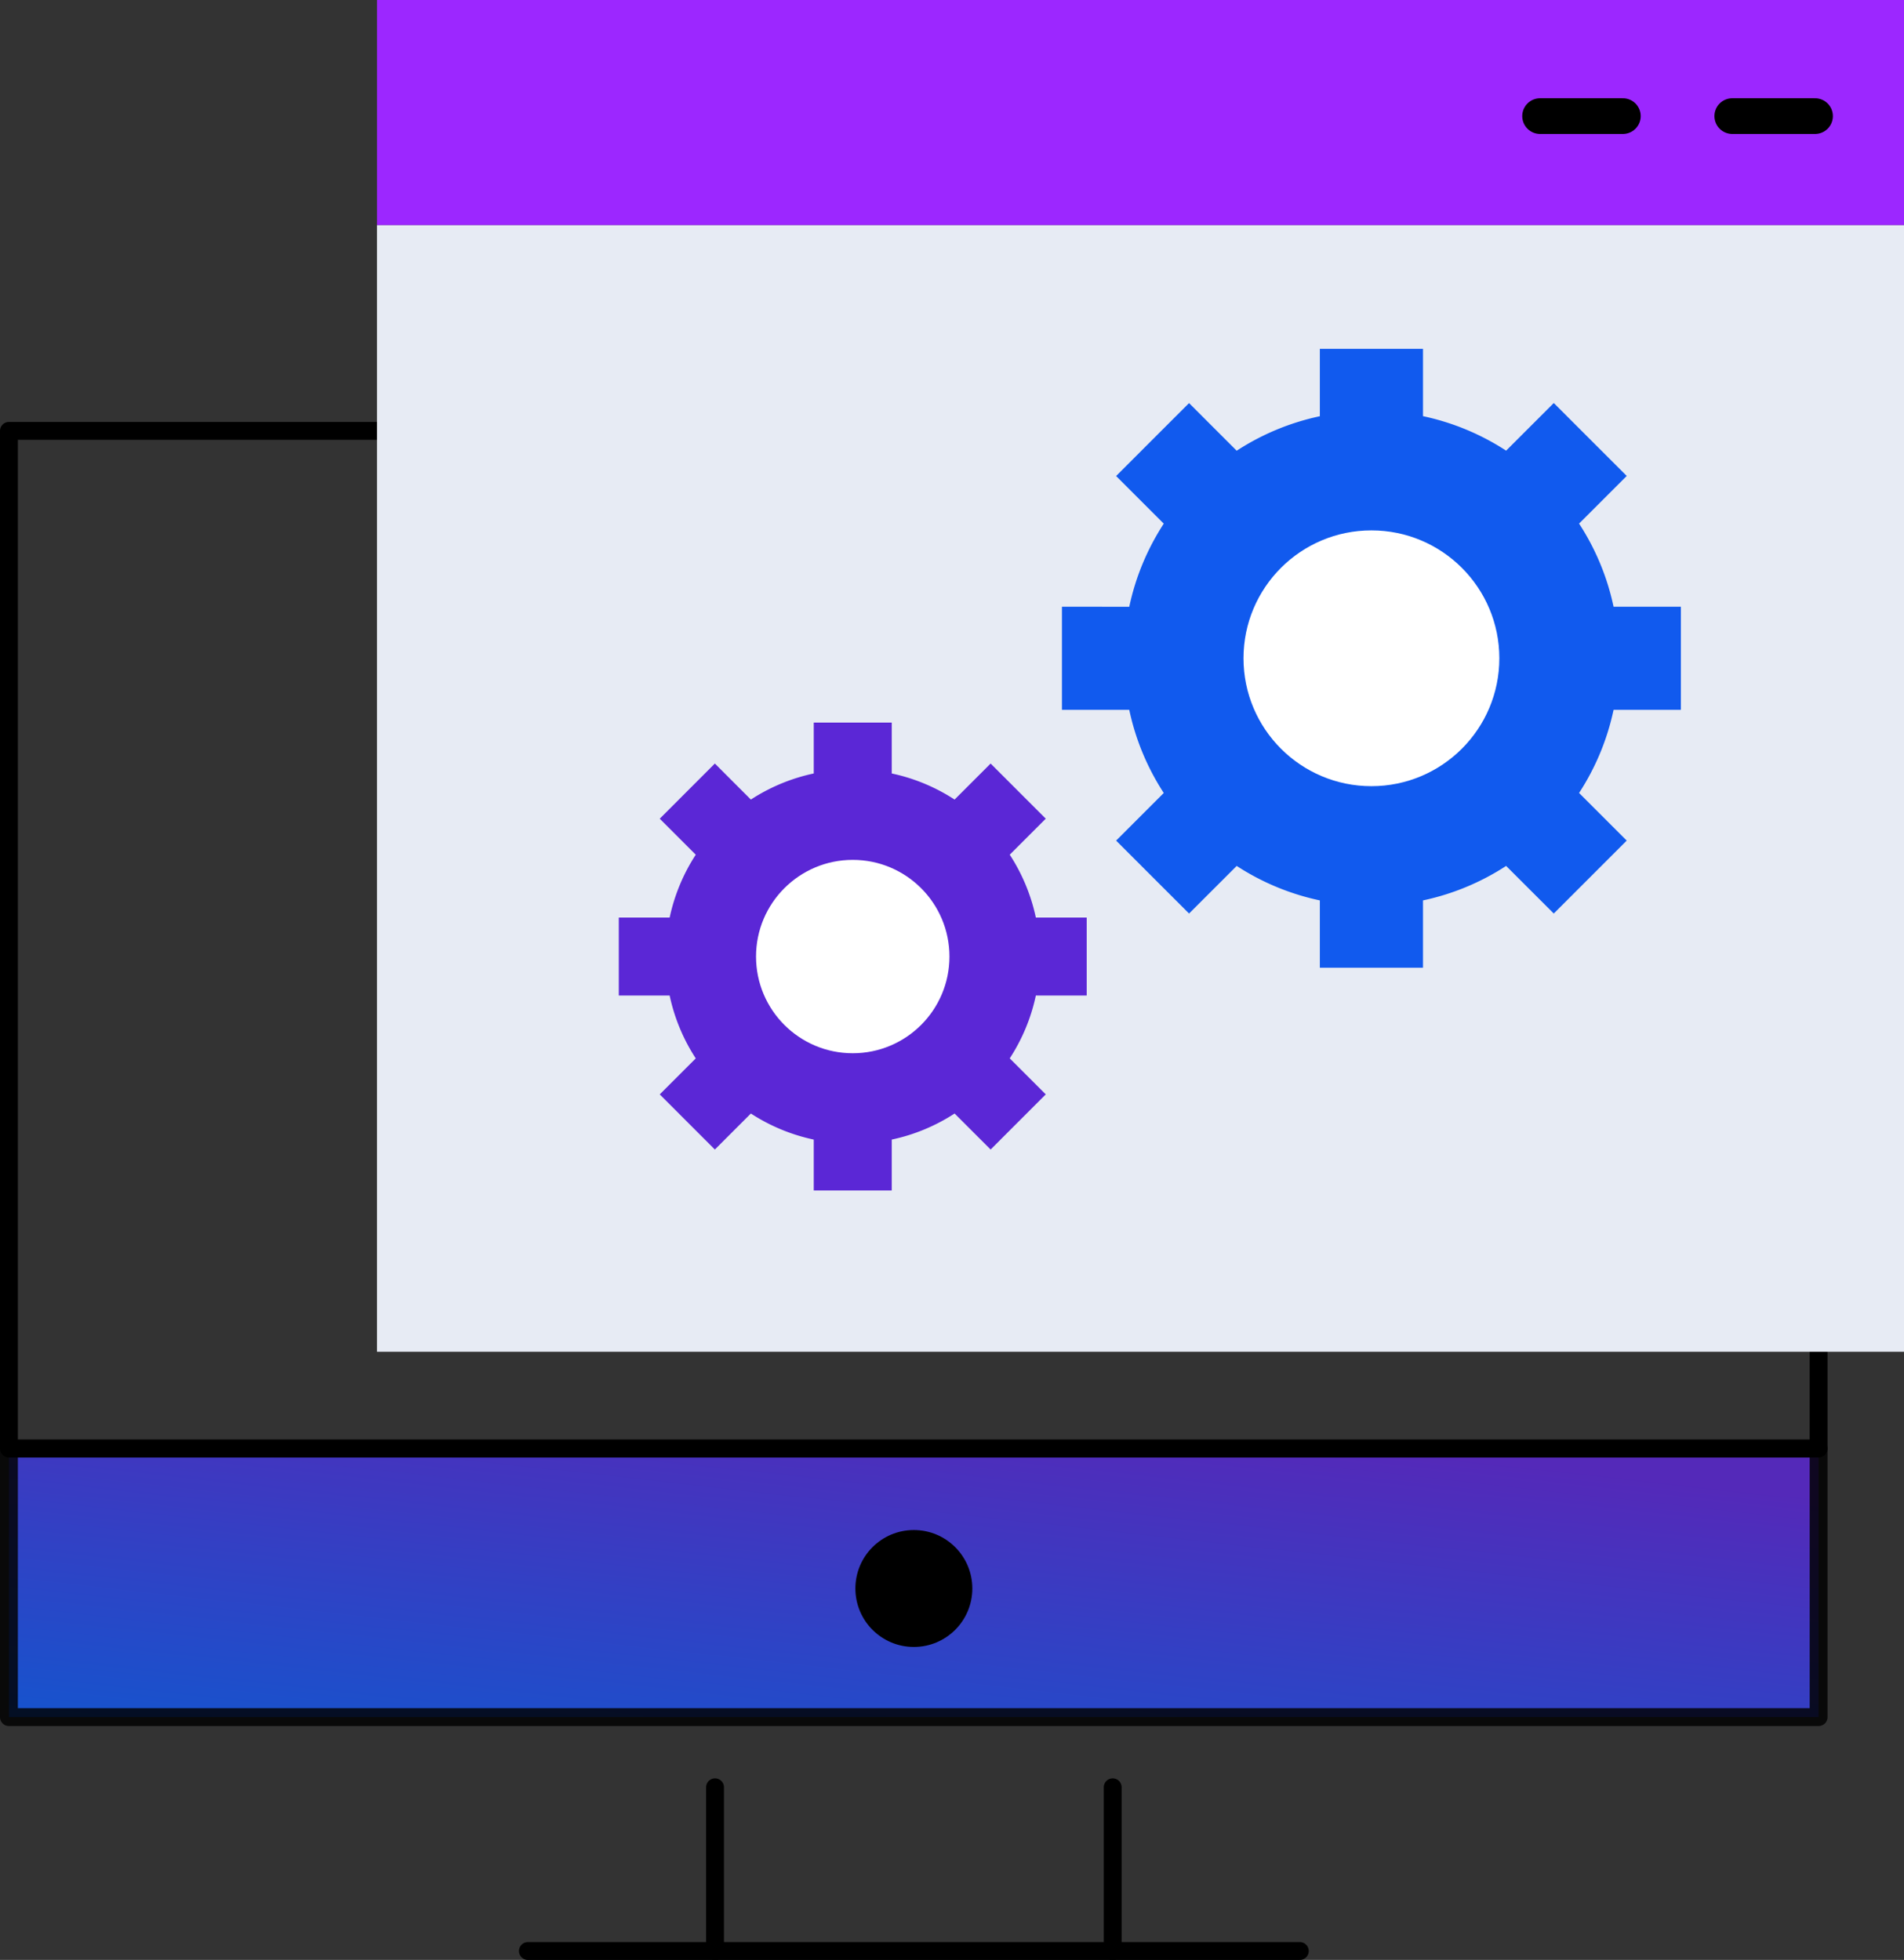
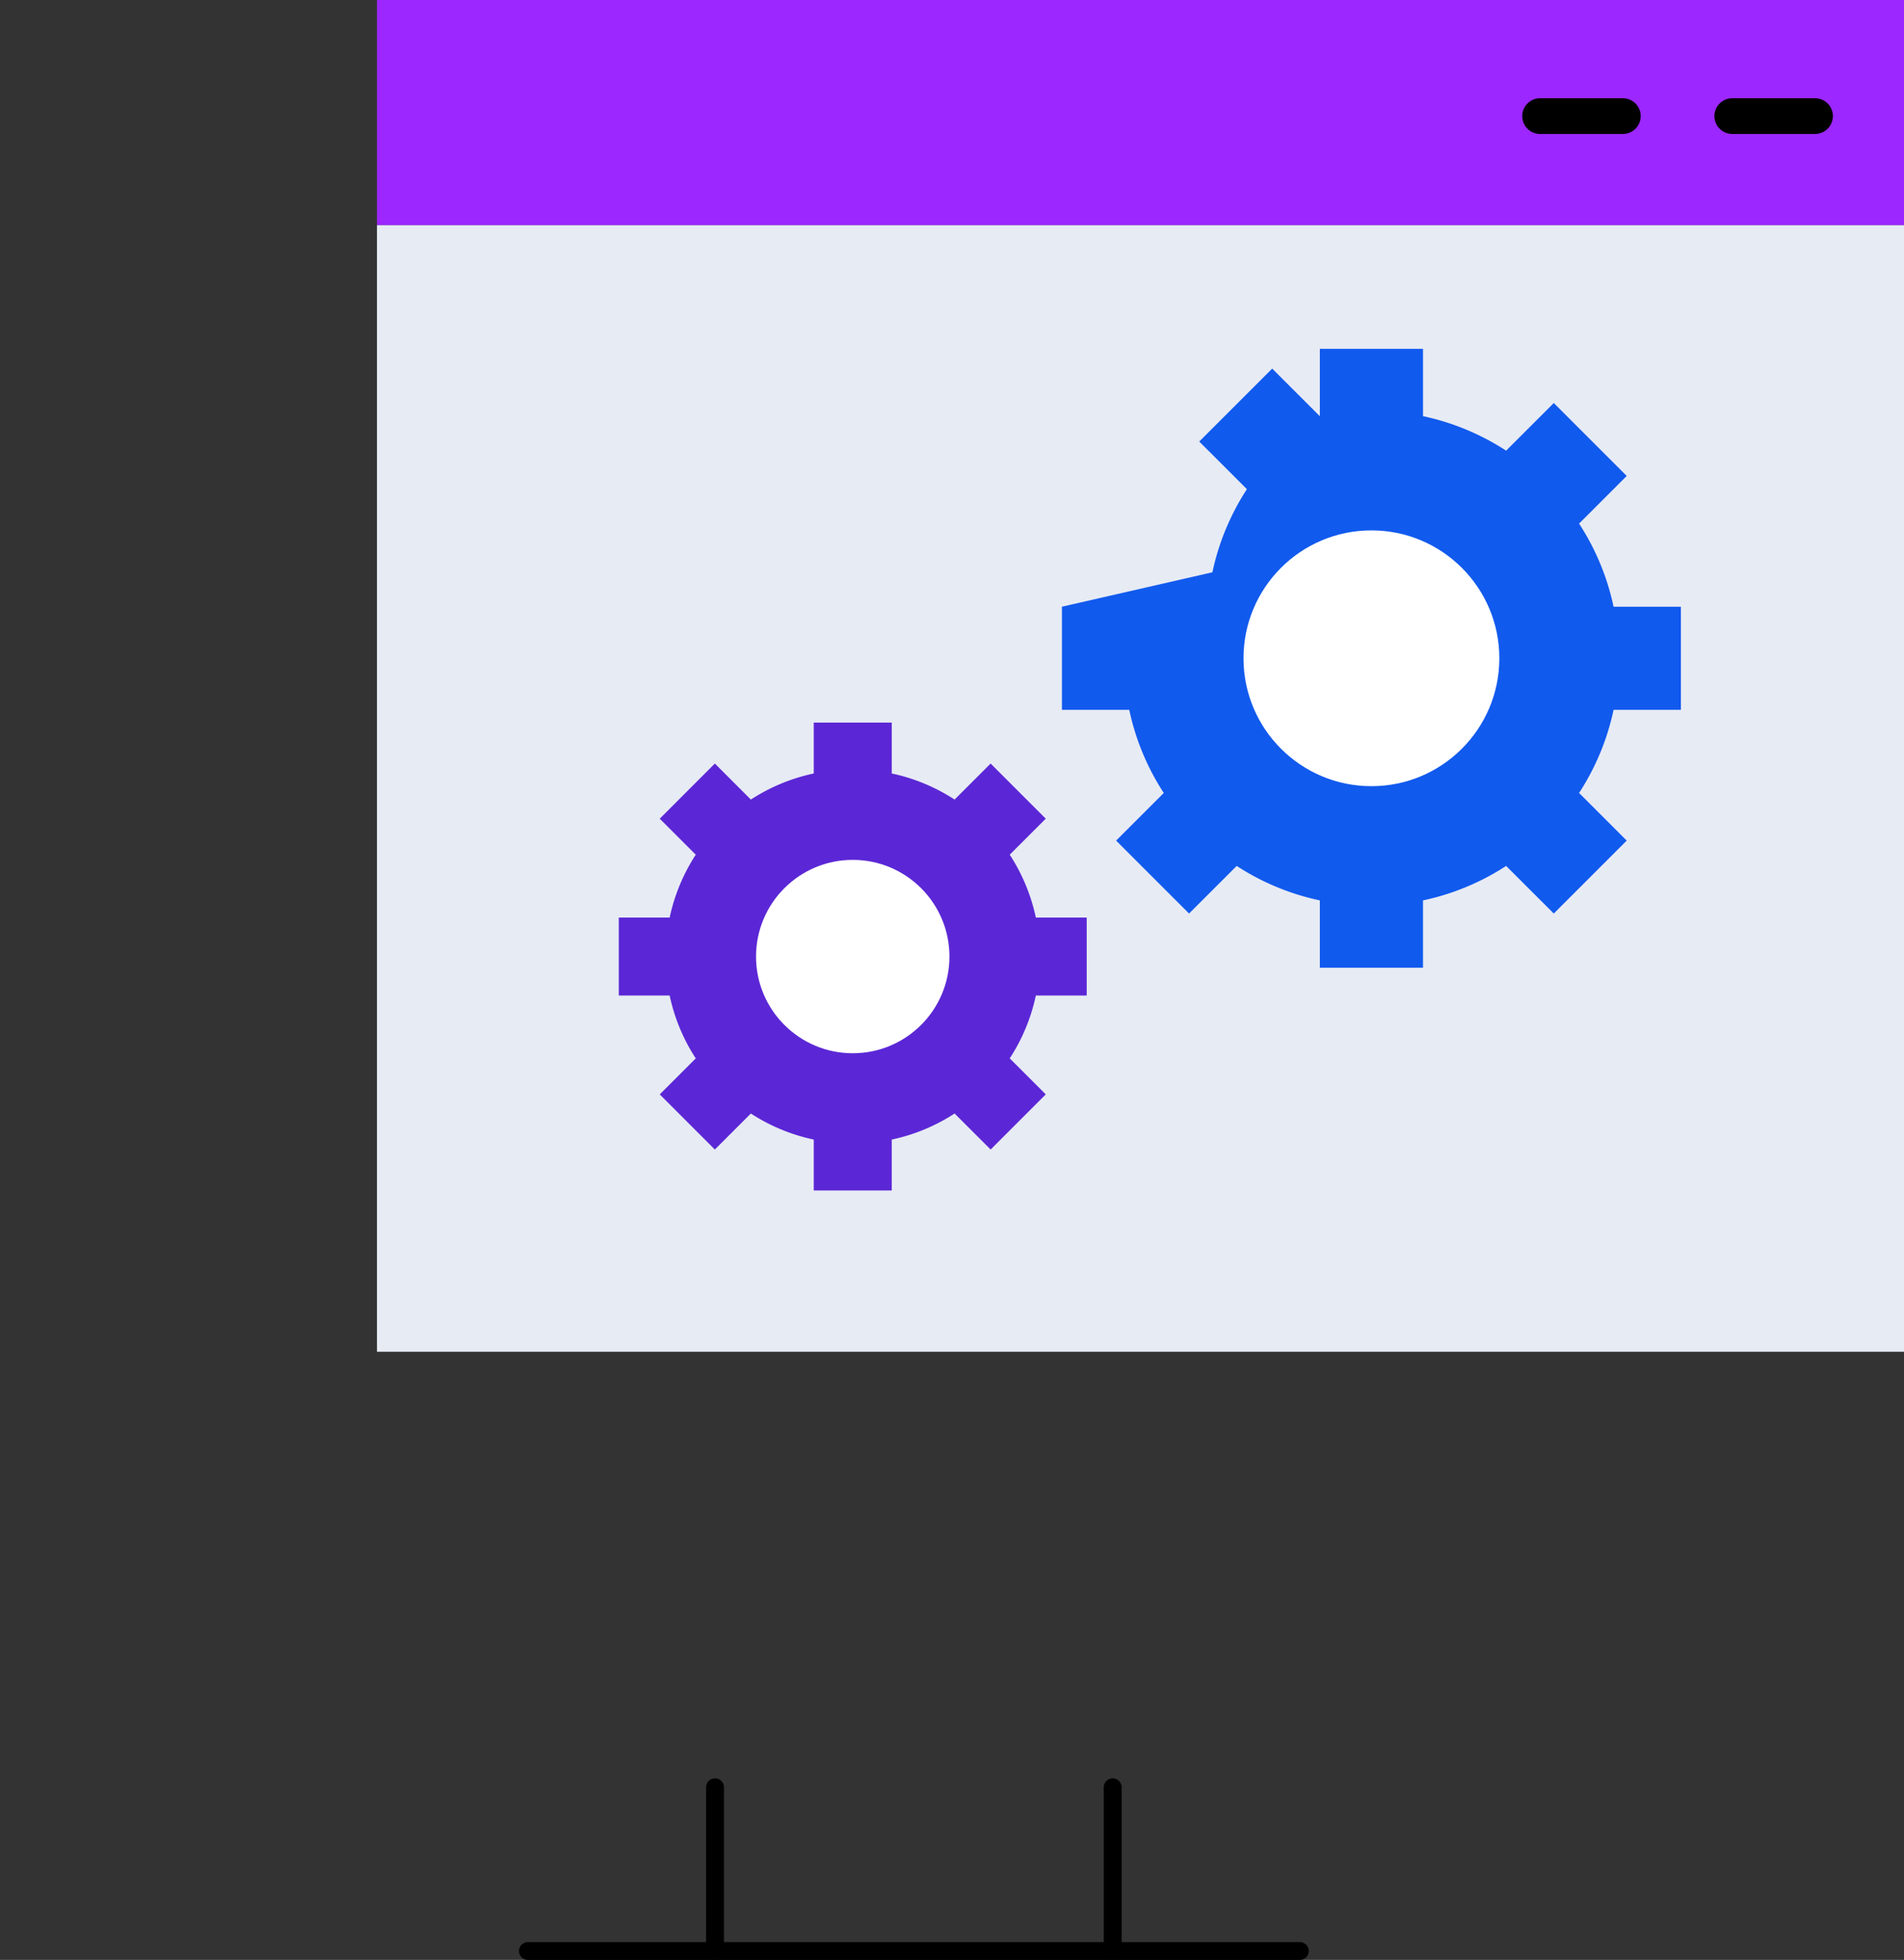
<svg xmlns="http://www.w3.org/2000/svg" width="106.576" height="109.726" viewBox="0 0 106.576 109.726">
  <rect x="0" y="0" width="106.576" height="109.726" fill="#333333" stroke="none" />
  <defs>
    <linearGradient id="linear-gradient" x1="0.76" x2="0.025" y2="1" gradientUnits="objectBoundingBox">
      <stop offset="0" stop-color="#5b27d6" />
      <stop offset="1" stop-color="#115aee" />
    </linearGradient>
  </defs>
  <g id="Group_1265" data-name="Group 1265" transform="translate(-957.14 -458.33)">
    <g id="Group_1264" data-name="Group 1264" transform="translate(957.64 482.452)">
-       <rect id="Rectangle_1207" data-name="Rectangle 1207" width="101.296" height="15.036" transform="translate(0 56.974)" stroke="#000" stroke-linejoin="round" stroke-width="1" opacity="0.823" fill="url(#linear-gradient)" />
-       <rect id="Rectangle_1208" data-name="Rectangle 1208" width="101.296" height="56.974" fill="none" stroke="#000" stroke-linejoin="round" stroke-width="1" />
-       <circle id="Ellipse_3091" data-name="Ellipse 3091" cx="3.273" cy="3.273" r="3.273" transform="translate(47.38 61.537)" />
      <g id="Group_1263" data-name="Group 1263" transform="translate(39.524 75.939)">
        <line id="Line_771" data-name="Line 771" y2="9.165" fill="none" stroke="#000" stroke-linecap="round" stroke-miterlimit="10" stroke-width="1" />
        <line id="Line_772" data-name="Line 772" y2="9.165" transform="translate(22.259)" fill="none" stroke="#000" stroke-linecap="round" stroke-miterlimit="10" stroke-width="1" />
      </g>
      <line id="Line_773" data-name="Line 773" x2="43.208" transform="translate(29.049 85.105)" fill="none" stroke="#000" stroke-linecap="round" stroke-miterlimit="10" stroke-width="1" />
    </g>
    <rect id="Rectangle_1209" data-name="Rectangle 1209" width="85.476" height="12.608" transform="translate(978.24 458.33)" fill="#9c27ff" />
    <rect id="Rectangle_1210" data-name="Rectangle 1210" width="85.476" height="63.071" transform="translate(978.24 470.938)" fill="#e7ebf4" />
    <line id="Line_774" data-name="Line 774" x2="4.631" transform="translate(1054.104 464.83)" fill="none" stroke="#000" stroke-linecap="round" stroke-linejoin="round" stroke-width="2" />
    <line id="Line_775" data-name="Line 775" x2="4.631" transform="translate(1043.347 464.83)" fill="none" stroke="#000" stroke-linecap="round" stroke-linejoin="round" stroke-width="2" />
-     <path id="Path_6448" data-name="Path 6448" d="M997.47,485.964v5.774h3.768a13.764,13.764,0,0,0,1.931,4.653l-2.667,2.667,4.083,4.083,2.667-2.665a13.753,13.753,0,0,0,4.654,1.93v3.768h5.774v-3.768a13.759,13.759,0,0,0,4.653-1.93l2.667,2.665,4.083-4.083-2.667-2.667a13.737,13.737,0,0,0,1.931-4.653h3.768v-5.774h-3.768a13.732,13.732,0,0,0-1.931-4.654l2.667-2.667L1025,474.56l-2.667,2.667a13.761,13.761,0,0,0-4.653-1.931v-3.768h-5.774V475.3a13.756,13.756,0,0,0-4.654,1.931l-2.667-2.667-4.083,4.083,2.667,2.667a13.759,13.759,0,0,0-1.931,4.654Z" transform="translate(19.112 6.333)" fill="#115aee" />
+     <path id="Path_6448" data-name="Path 6448" d="M997.47,485.964v5.774h3.768a13.764,13.764,0,0,0,1.931,4.653l-2.667,2.667,4.083,4.083,2.667-2.665a13.753,13.753,0,0,0,4.654,1.93v3.768h5.774v-3.768a13.759,13.759,0,0,0,4.653-1.93l2.667,2.665,4.083-4.083-2.667-2.667a13.737,13.737,0,0,0,1.931-4.653h3.768v-5.774h-3.768a13.732,13.732,0,0,0-1.931-4.654l2.667-2.667L1025,474.56l-2.667,2.667a13.761,13.761,0,0,0-4.653-1.931v-3.768h-5.774V475.3l-2.667-2.667-4.083,4.083,2.667,2.667a13.759,13.759,0,0,0-1.931,4.654Z" transform="translate(19.112 6.333)" fill="#115aee" />
    <circle id="Ellipse_3092" data-name="Ellipse 3092" cx="7.16" cy="7.16" r="7.16" transform="translate(1026.745 488.024)" fill="#fff" />
    <path id="Path_6449" data-name="Path 6449" d="M980.708,496.582v4.366h2.847a10.4,10.4,0,0,0,1.461,3.518L983,506.481l3.085,3.087,2.016-2.016a10.419,10.419,0,0,0,3.519,1.459v2.849h4.366v-2.849a10.4,10.4,0,0,0,3.518-1.459l2.017,2.016,3.086-3.087-2.016-2.016a10.4,10.4,0,0,0,1.461-3.518h2.847v-4.366h-2.847a10.42,10.42,0,0,0-1.461-3.519l2.016-2.016-3.086-3.087-2.017,2.017a10.4,10.4,0,0,0-3.518-1.461v-2.849H991.62v2.849a10.423,10.423,0,0,0-3.519,1.461l-2.016-2.017L983,491.047l2.016,2.016a10.42,10.42,0,0,0-1.461,3.519Z" transform="translate(11.069 13.118)" fill="#5b27d6" />
    <circle id="Ellipse_3093" data-name="Ellipse 3093" cx="5.413" cy="5.413" r="5.413" transform="translate(999.459 506.47)" fill="#fff" />
  </g>
</svg>